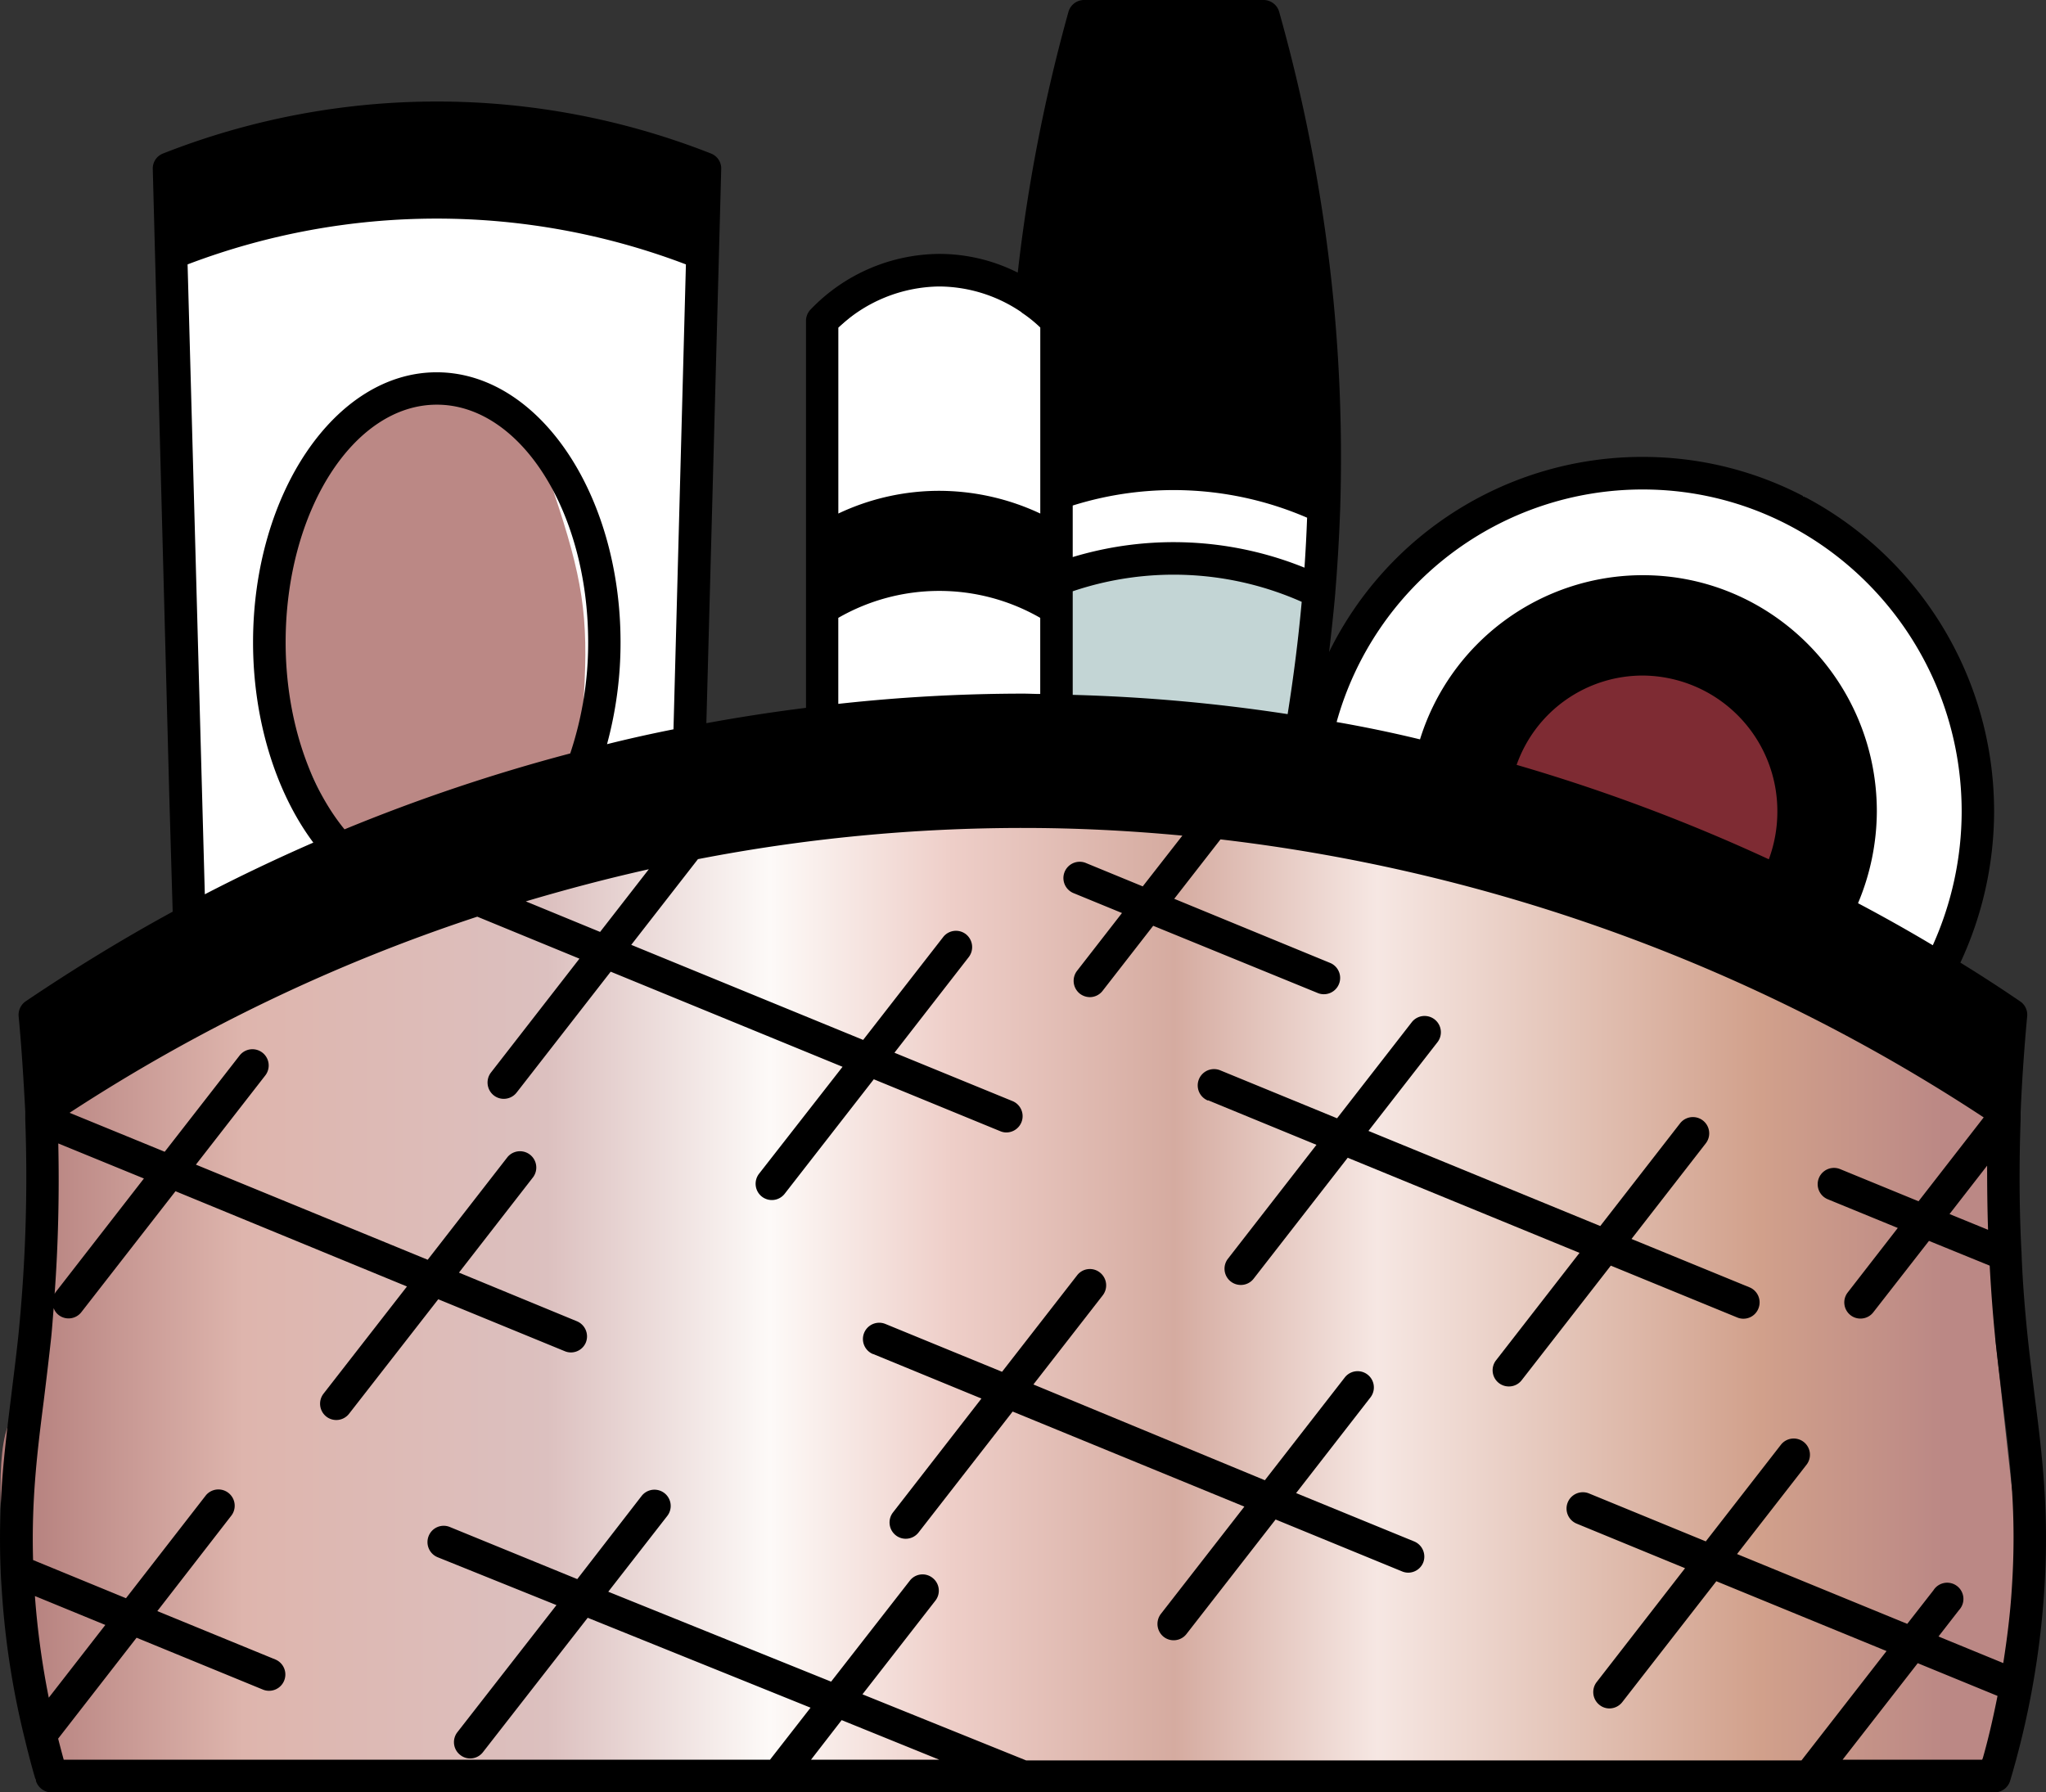
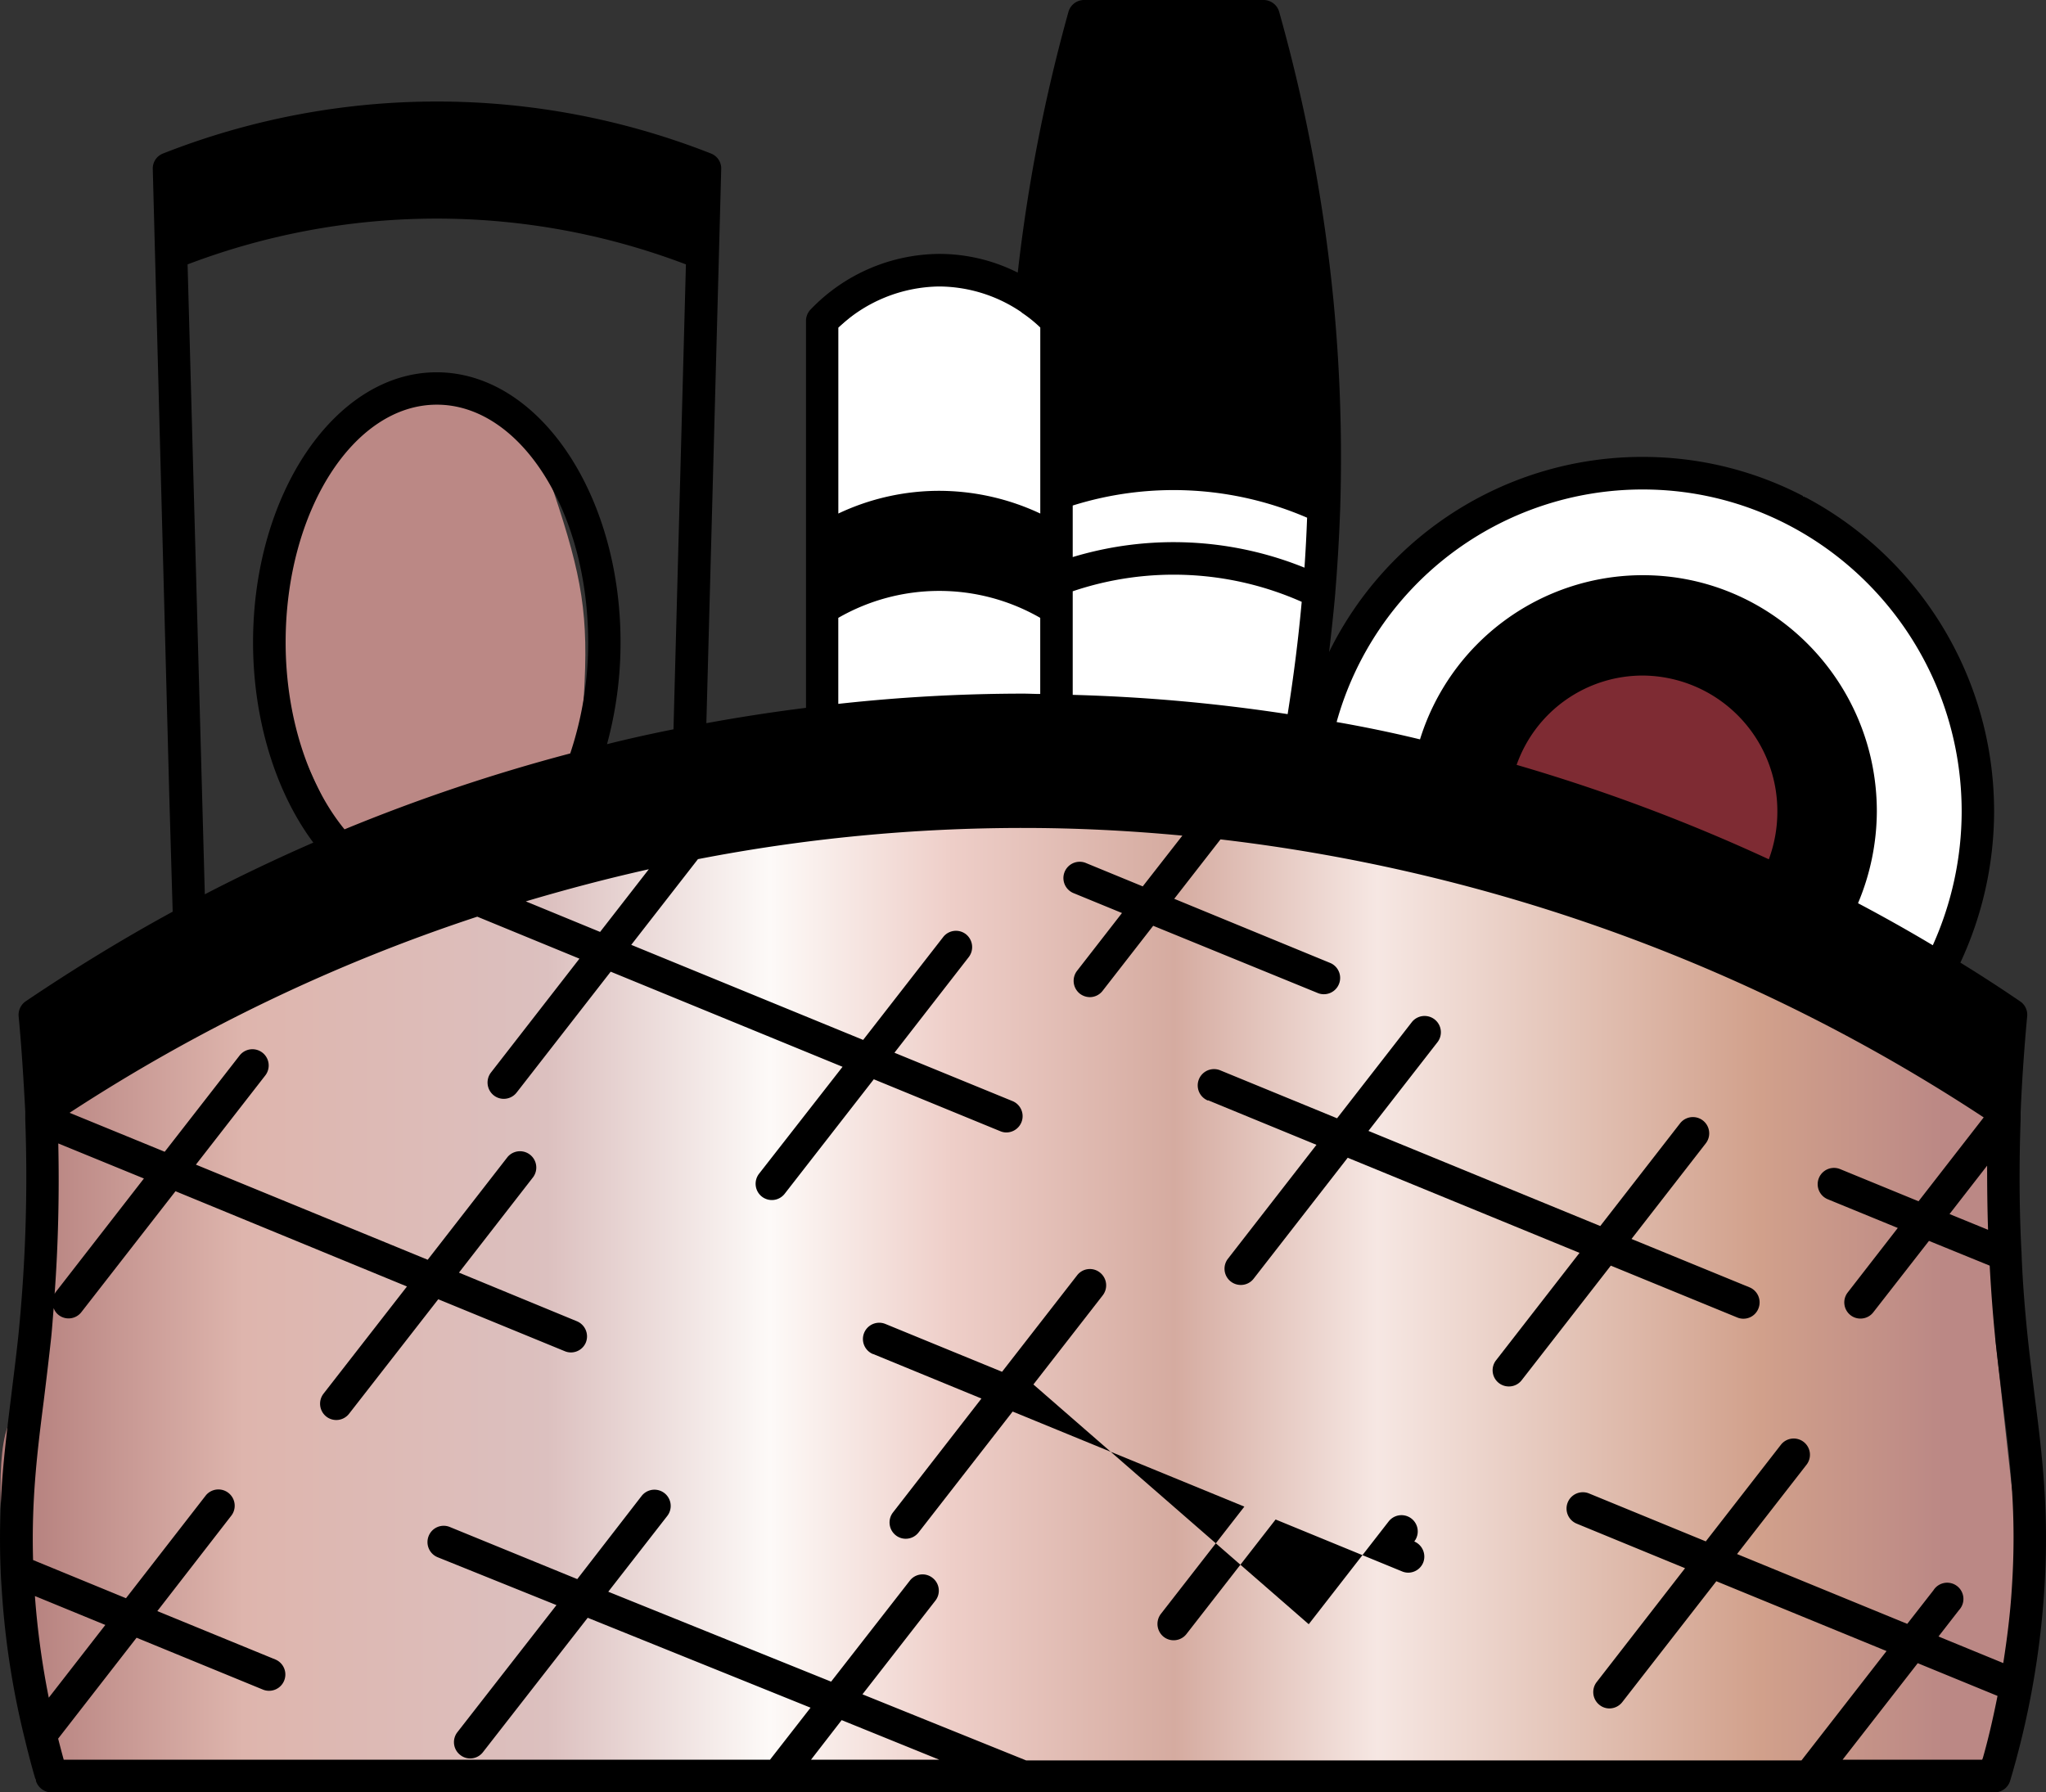
<svg xmlns="http://www.w3.org/2000/svg" viewBox="0 0 413.16 362.01">
  <rect x="0" y="0" width="413.16" height="362.01" fill="#333333" stroke="none" />
  <defs>
    <style>.cls-1{fill:none;}.cls-2{clip-path:url(#clip-path);}.cls-3{fill:#fff;}.cls-4{fill:#c3d5d5;}.cls-5{fill:#7e2b33;}.cls-6{fill:#bb8885;}.cls-7{fill:url(#New_Gradient_Swatch_1);}</style>
    <clipPath id="clip-path" transform="translate(-0.32 -0.38)">
      <rect class="cls-1" width="414.14" height="362.75" />
    </clipPath>
    <linearGradient id="New_Gradient_Swatch_1" x1="0.41" y1="259.39" x2="409.23" y2="259.39" gradientUnits="userSpaceOnUse">
      <stop offset="0" stop-color="#b17b79" />
      <stop offset="0.12" stop-color="#deb5ad" />
      <stop offset="0.27" stop-color="#dcc0bf" />
      <stop offset="0.38" stop-color="#fdfaf8" />
      <stop offset="0.47" stop-color="#eecec8" />
      <stop offset="0.58" stop-color="#d5aba0" />
      <stop offset="0.68" stop-color="#f6e7e3" />
      <stop offset="0.87" stop-color="#d1a08b" />
      <stop offset="0.96" stop-color="#bb8885" />
    </linearGradient>
  </defs>
  <title>kozmetika</title>
  <g id="Layer_2" data-name="Layer 2">
    <g id="Layer_1-2" data-name="Layer 1">
      <g class="cls-2">
        <path class="cls-3" d="M165.9,151.14h47.17s60.12-9.88,106.71,12.71,72.7,32.47,72.7,32.47,15.57-33.93,0-60.71-28-35-28-35-46.24-8-61.68,0-36,40.65-36,40.65V84.08L213.07,62.2s-26.95-9.88-38.49,0S165.9,70,165.9,70Z" transform="translate(-0.32 -0.38)" />
-         <polygon class="cls-3" points="38.52 189.12 34.28 37.82 82.99 29.35 140.63 39.94 140.63 158.53 38.52 189.12" />
-         <path class="cls-4" d="M213.07,119.38s-.87-3,18.22-5.65,35.55,5.65,35.55,5.65l-4.94,33.17-48.83-1.41Z" transform="translate(-0.32 -0.38)" />
        <path class="cls-5" d="M291.19,157.49s12-19.86,24-25.81,32.21-10.29,40.81,0,14.95,28.64,13.54,37.81-5.64,20-5.64,20Z" transform="translate(-0.32 -0.38)" />
        <path class="cls-6" d="M71.31,172.32s-14.12-23.54-16.24-40.64S71.31,84.79,71.31,84.79L88.5,75.57s17.82,6.82,23.61,24.11,7.12,25,6.1,41.42-3.14,20.63-3.14,20.63L71.31,176.55Z" transform="translate(-0.32 -0.38)" />
        <path class="cls-7" d="M9.15,213.55,109.37,171.2l65.21-14.8,110.62,4.22,118.51,52.93V230.2l-.49,40.37,3.37,30.37s6,33.78,0,44.32l-6,10.53-3.91,6.6L7.57,360s-11-56.66-5.74-71.37S13.35,235,9.15,213.55Z" transform="translate(-0.32 -0.38)" />
        <path d="M411.18,282.22c-.48-3.94-1-8-1.45-12.31-.58-5.7-1-11.09-1.19-16.53-.46-8.44-.51-17.62-.18-27.08a.71.71,0,0,1,0-.21c0-.09,0-.19,0-.28,0-.3,0-.57,0-.77.27-6.54.73-13.07,1.32-19.42a3.24,3.24,0,0,0-1.43-3c-4.06-2.77-8-5.32-12.06-7.82A72.45,72.45,0,0,0,403,164.29c0-39.5-31.82-71.63-70.93-71.63a70.48,70.48,0,0,0-63.36,39.4c.47-4,.91-8,1.25-11.91v-.1c.47-5.65.8-11.43,1-17.16a332.22,332.22,0,0,0-1.33-41.46,335.64,335.64,0,0,0-11-58.66A3.28,3.28,0,0,0,255.47.38H219.24a3.28,3.28,0,0,0-3.16,2.39,336.88,336.88,0,0,0-10.24,52.67A35.26,35.26,0,0,0,190,51.66,36.3,36.3,0,0,0,164,62.9a3.28,3.28,0,0,0-.92,2.28v78.16c-6.67.83-13.39,1.87-20.12,3.1l3-111.91a3.25,3.25,0,0,0-2.08-3.15,151,151,0,0,0-110.63,0,3.24,3.24,0,0,0-2.08,3.15L34.5,161l.69,23.51c-10.08,5.49-20,11.57-29.68,18.1a3.33,3.33,0,0,0-1.43,3c.61,6.35,1,12.88,1.34,19.27l0,1.5v.09a320.45,320.45,0,0,1-1.37,43.43c-.46,4.42-1,8.53-1.48,12.53C1.2,293.52-.11,304,.46,317.72v.18c.06,1.24.14,2.53.23,3.82a168.61,168.61,0,0,0,4.62,29.82c.74,3.07,1.49,5.94,2.26,8.5a3.31,3.31,0,0,0,3.15,2.35H403.09a3.31,3.31,0,0,0,3.15-2.35,174.35,174.35,0,0,0,6.88-38.3C414.17,305.93,412.73,294.41,411.18,282.22Zm-9.4-33.46L394,245.58l7.59-9.77C401.59,240.26,401.64,244.59,401.78,248.76ZM332.07,99.24c35.5,0,64.38,29.19,64.38,65.05a66,66,0,0,1-5.83,27c-4.8-2.87-9.86-5.72-15.1-8.49a48.15,48.15,0,0,0,3.8-18.55c0-26.31-21.2-47.7-47.25-47.7a47.11,47.11,0,0,0-45,33.16q-8.22-2-16.84-3.5A64.12,64.12,0,0,1,332.07,99.24Zm0,37.58a27.36,27.36,0,0,1,27.16,27.47,27.65,27.65,0,0,1-1.72,9.64,362.79,362.79,0,0,0-50.93-19.07A27,27,0,0,1,332.07,136.82ZM216.94,102.48a68,68,0,0,1,47.33,2.46c-.12,3.37-.3,6.74-.53,10.09a70.38,70.38,0,0,0-46.8-2.14ZM169.6,125.17a40.9,40.9,0,0,1,40.78,0v15.37c-1.15,0-2.3-.07-3.47-.07a342.74,342.74,0,0,0-37.31,2.07Zm47.34-5.37a63.68,63.68,0,0,1,46.24,2.13c-.67,7.46-1.63,15.06-2.84,22.68a347.6,347.6,0,0,0-43.4-3.89ZM190,58.24a29.75,29.75,0,0,1,16.58,5.19.39.39,0,0,0,.08.1,26.8,26.8,0,0,1,3.73,3V104.1A48.21,48.21,0,0,0,190,99.51a47.62,47.62,0,0,0-20.39,4.59V66.55A30.06,30.06,0,0,1,190,58.24ZM69.89,167.88C62.43,158.77,58,144.9,58,130.11c0-26.45,13.7-48,30.53-48s30.56,21.51,30.56,48a70.45,70.45,0,0,1-3.62,22.44A362.24,362.24,0,0,0,69.89,167.88ZM88.5,75.57c-20.44,0-37.08,24.47-37.08,54.54,0,15.46,4.5,30.18,12.17,40.45-7.49,3.27-14.83,6.77-21.91,10.44L38.2,53.78a141.47,141.47,0,0,1,100.63,0l-2.51,93.9c-4.43.88-8.92,1.87-13.42,3a78.28,78.28,0,0,0,2.73-20.56C125.63,100,109,75.57,88.5,75.57Zm42.84,100.37L121.5,188.6l-15-6.17C114.67,180,123,177.8,131.34,175.94ZM12.09,231.32l17.29,7.08-17.86,23a3.41,3.41,0,0,0-.17.33C12.08,251.69,12.31,241.5,12.09,231.32ZM10.17,343.26a167.3,167.3,0,0,1-2.8-20.53l14.22,5.84Zm1.89,8.27L27.9,331.15l25.55,10.49a3.29,3.29,0,0,0,2.49-6.09l-23.85-9.78,15-19.35a3.29,3.29,0,0,0-5.18-4.05l-16.15,20.8L7,315.46c-.35-12.19.85-21.94,2.16-32.2.5-4.05,1-8.22,1.49-12.69.21-2,.33-4,.51-6a3,3,0,0,0,1,1.4,3.27,3.27,0,0,0,4.6-.59l19-24.41L82.5,260.21,65.65,281.86a3.31,3.31,0,0,0,.57,4.63,3.27,3.27,0,0,0,4.6-.59l18-23.11,25.55,10.49a3.21,3.21,0,0,0,1.25.25,3.26,3.26,0,0,0,3-2,3.31,3.31,0,0,0-1.81-4.3L93,257.41l15-19.31a3.29,3.29,0,0,0-5.17-4.06L86.69,254.81,39.88,235.6l14-18a3.28,3.28,0,1,0-5.17-4.05L33.58,233l-19.21-7.87A351.72,351.72,0,0,1,96.7,185.52L117.33,194l-17.87,23a3.31,3.31,0,0,0,.58,4.62,3.24,3.24,0,0,0,2,.69,3.29,3.29,0,0,0,2.6-1.26l19-24.42,46.82,19.21L153.6,237.44a3.3,3.3,0,0,0,.57,4.62,3.28,3.28,0,0,0,4.6-.57l18-23.13,25.55,10.49a3.11,3.11,0,0,0,1.23.25,3.29,3.29,0,0,0,1.24-6.33L180.94,213l15-19.31a3.32,3.32,0,0,0-.57-4.63,3.27,3.27,0,0,0-4.6.59l-16.15,20.76-46.83-19.2,13.47-17.31a344.8,344.8,0,0,1,65.63-6.3c10.84,0,21.42.54,32.19,1.55l-8,10.25-11.6-4.77a3.29,3.29,0,0,0-2.48,6.09l9.89,4.06-9.07,11.67a3.31,3.31,0,0,0,.57,4.63,3.37,3.37,0,0,0,2,.69,3.26,3.26,0,0,0,2.59-1.28l10.21-13.13L266.57,201a3.29,3.29,0,0,0,2.47-6.09l-31.6-13,9.34-12A355.29,355.29,0,0,1,400.9,226.06L387.74,243l-15.84-6.5a3.29,3.29,0,0,0-2.47,6.1l14.12,5.79-10.09,13A3.27,3.27,0,0,0,374,266a3.2,3.2,0,0,0,2,.69,3.26,3.26,0,0,0,2.6-1.26L389.85,251,402.11,256c.26,4.75.6,9.54,1.11,14.56.45,4.39,1,8.49,1.46,12.47,1.58,12.37,2.91,23.06,1.89,38.24-.31,5-.94,10-1.72,15l-13.08-5.37,4.14-5.33a3.28,3.28,0,1,0-5.16-4l-5.29,6.78-34.37-14.1,14-18a3.28,3.28,0,1,0-5.16-4.05l-15.15,19.49-23.58-9.68a3.29,3.29,0,0,0-2.49,6.1l21.88,9-17.85,23a3.31,3.31,0,0,0,.57,4.61,3.19,3.19,0,0,0,2,.71,3.3,3.3,0,0,0,2.6-1.27l19-24.42,34.37,14.1-17.18,22.09H207.54l-33.06-13.35,14.72-18.91a3.27,3.27,0,0,0-.57-4.61,3.24,3.24,0,0,0-4.59.57l-15.89,20.39-45-18.16,11.91-15.3a3.28,3.28,0,0,0-5.17-4.05l-13,16.8L91.14,308.78a3.26,3.26,0,0,0-4.26,1.83,3.3,3.3,0,0,0,1.81,4.28l24,9.67-20,25.66a3.27,3.27,0,0,0,.57,4.61,3.16,3.16,0,0,0,2,.7,3.24,3.24,0,0,0,2.58-1.26L119,327.12,164,345.28l-8.19,10.51H13.19C12.82,354.46,12.44,353,12.06,351.53ZM190,355.79H164.09l6.19-8Zm210.66,0H372.4l15.18-19.5,16.11,6.61C402.81,347.32,401.82,351.67,400.63,355.79Z" transform="translate(-0.32 -0.38)" />
      </g>
-       <path d="M176.62,273.84l21.89,9-17.86,23a3.3,3.3,0,0,0,.57,4.63,3.24,3.24,0,0,0,2,.69,3.28,3.28,0,0,0,2.59-1.27l19-24.42,46.79,19.2-16.86,21.67a3.33,3.33,0,0,0,.57,4.63,3.22,3.22,0,0,0,2,.69,3.26,3.26,0,0,0,2.6-1.26l18-23.13,25.55,10.49a3.23,3.23,0,0,0,1.24.25,3.28,3.28,0,0,0,3-2,3.32,3.32,0,0,0-1.79-4.3l-23.86-9.77,15-19.31a3.28,3.28,0,1,0-5.16-4.06l-16.15,20.77L209,280l14-18a3.29,3.29,0,0,0-.57-4.61,3.25,3.25,0,0,0-4.6.56l-15.16,19.49-23.6-9.68a3.29,3.29,0,0,0-2.49,6.09Z" transform="translate(-0.32 -0.38)" />
+       <path d="M176.62,273.84l21.89,9-17.86,23a3.3,3.3,0,0,0,.57,4.63,3.24,3.24,0,0,0,2,.69,3.28,3.28,0,0,0,2.59-1.27l19-24.42,46.79,19.2-16.86,21.67a3.33,3.33,0,0,0,.57,4.63,3.22,3.22,0,0,0,2,.69,3.26,3.26,0,0,0,2.6-1.26l18-23.13,25.55,10.49a3.23,3.23,0,0,0,1.24.25,3.28,3.28,0,0,0,3-2,3.32,3.32,0,0,0-1.79-4.3a3.28,3.28,0,1,0-5.16-4.06l-16.15,20.77L209,280l14-18a3.29,3.29,0,0,0-.57-4.61,3.25,3.25,0,0,0-4.6.56l-15.16,19.49-23.6-9.68a3.29,3.29,0,0,0-2.49,6.09Z" transform="translate(-0.32 -0.38)" />
      <path d="M244.26,222.6l21.9,9-17.87,23a3.28,3.28,0,0,0,2.58,5.3,3.25,3.25,0,0,0,2.6-1.26l19-24.43,46.81,19.21-16.84,21.68a3.27,3.27,0,0,0,2.58,5.3,3.24,3.24,0,0,0,2.58-1.26l18-23.14,25.53,10.47a3.25,3.25,0,0,0,4.27-1.8,3.29,3.29,0,0,0-1.79-4.29l-23.83-9.77,15-19.31a3.29,3.29,0,0,0-5.17-4.07L323.47,248l-46.81-19.21,14-18a3.29,3.29,0,0,0-5.18-4.05l-15.16,19.5-23.6-9.69a3.29,3.29,0,0,0-2.49,6.1Z" transform="translate(-0.32 -0.38)" />
    </g>
  </g>
</svg>